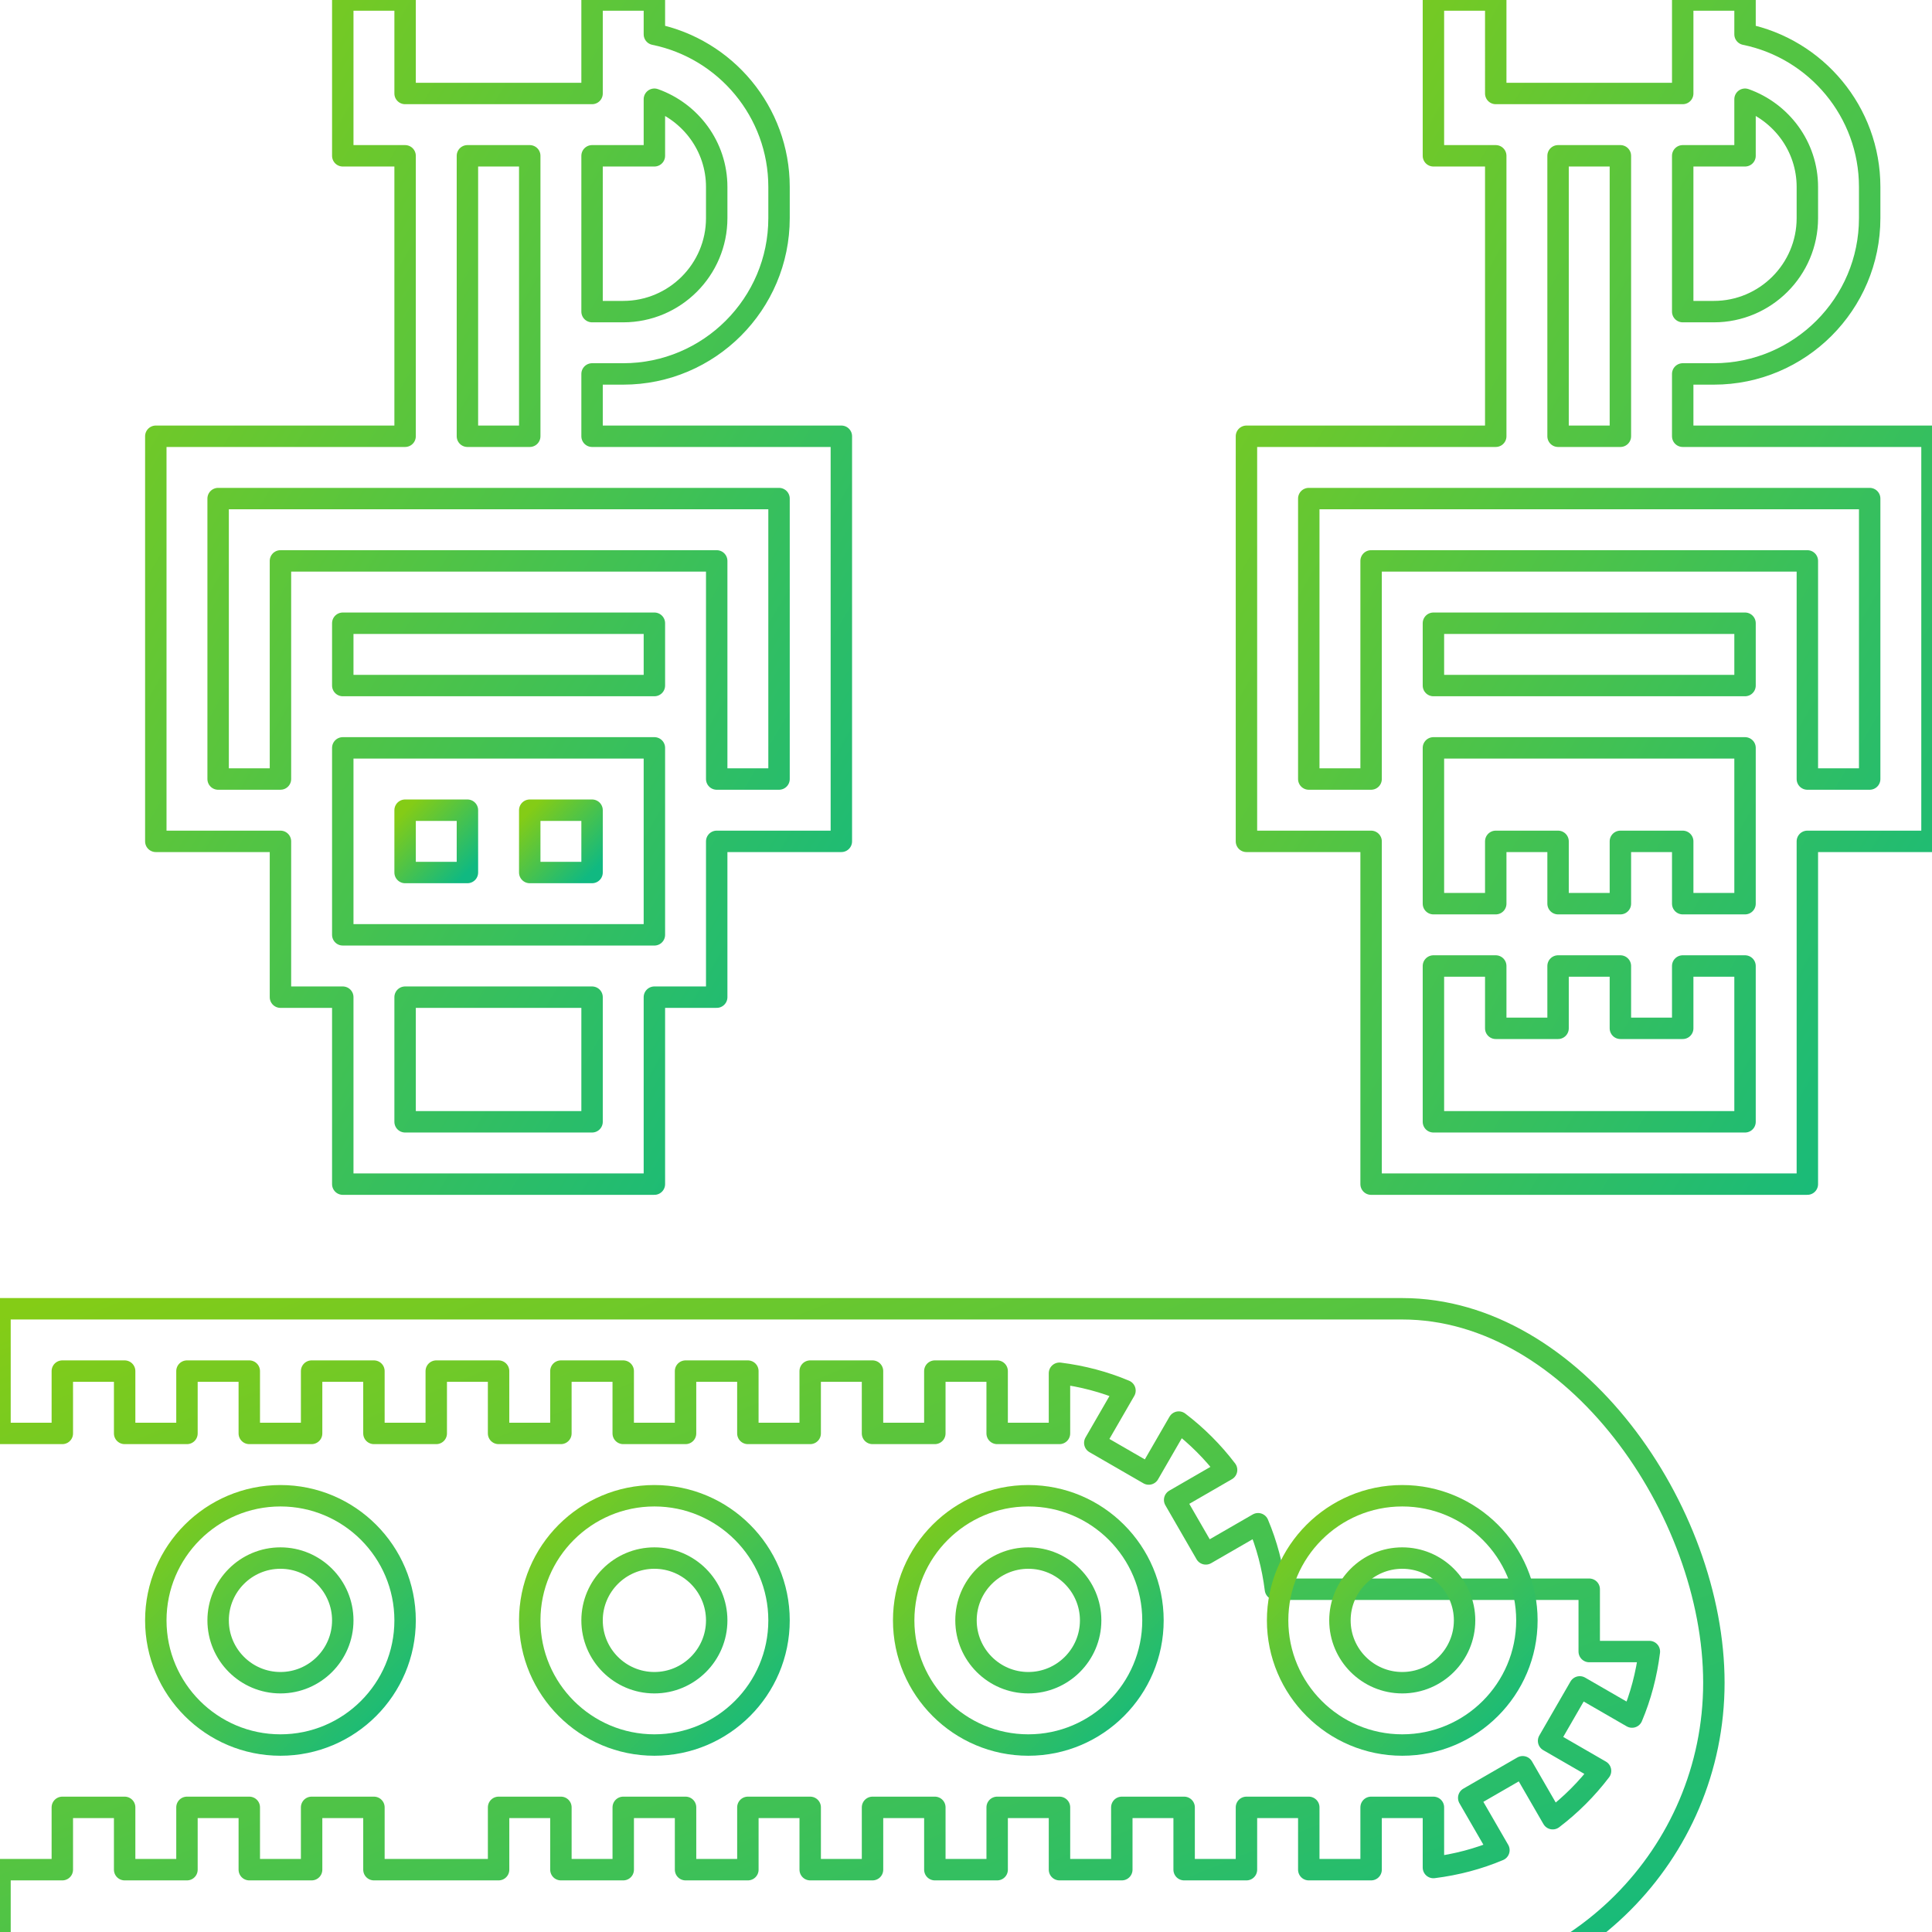
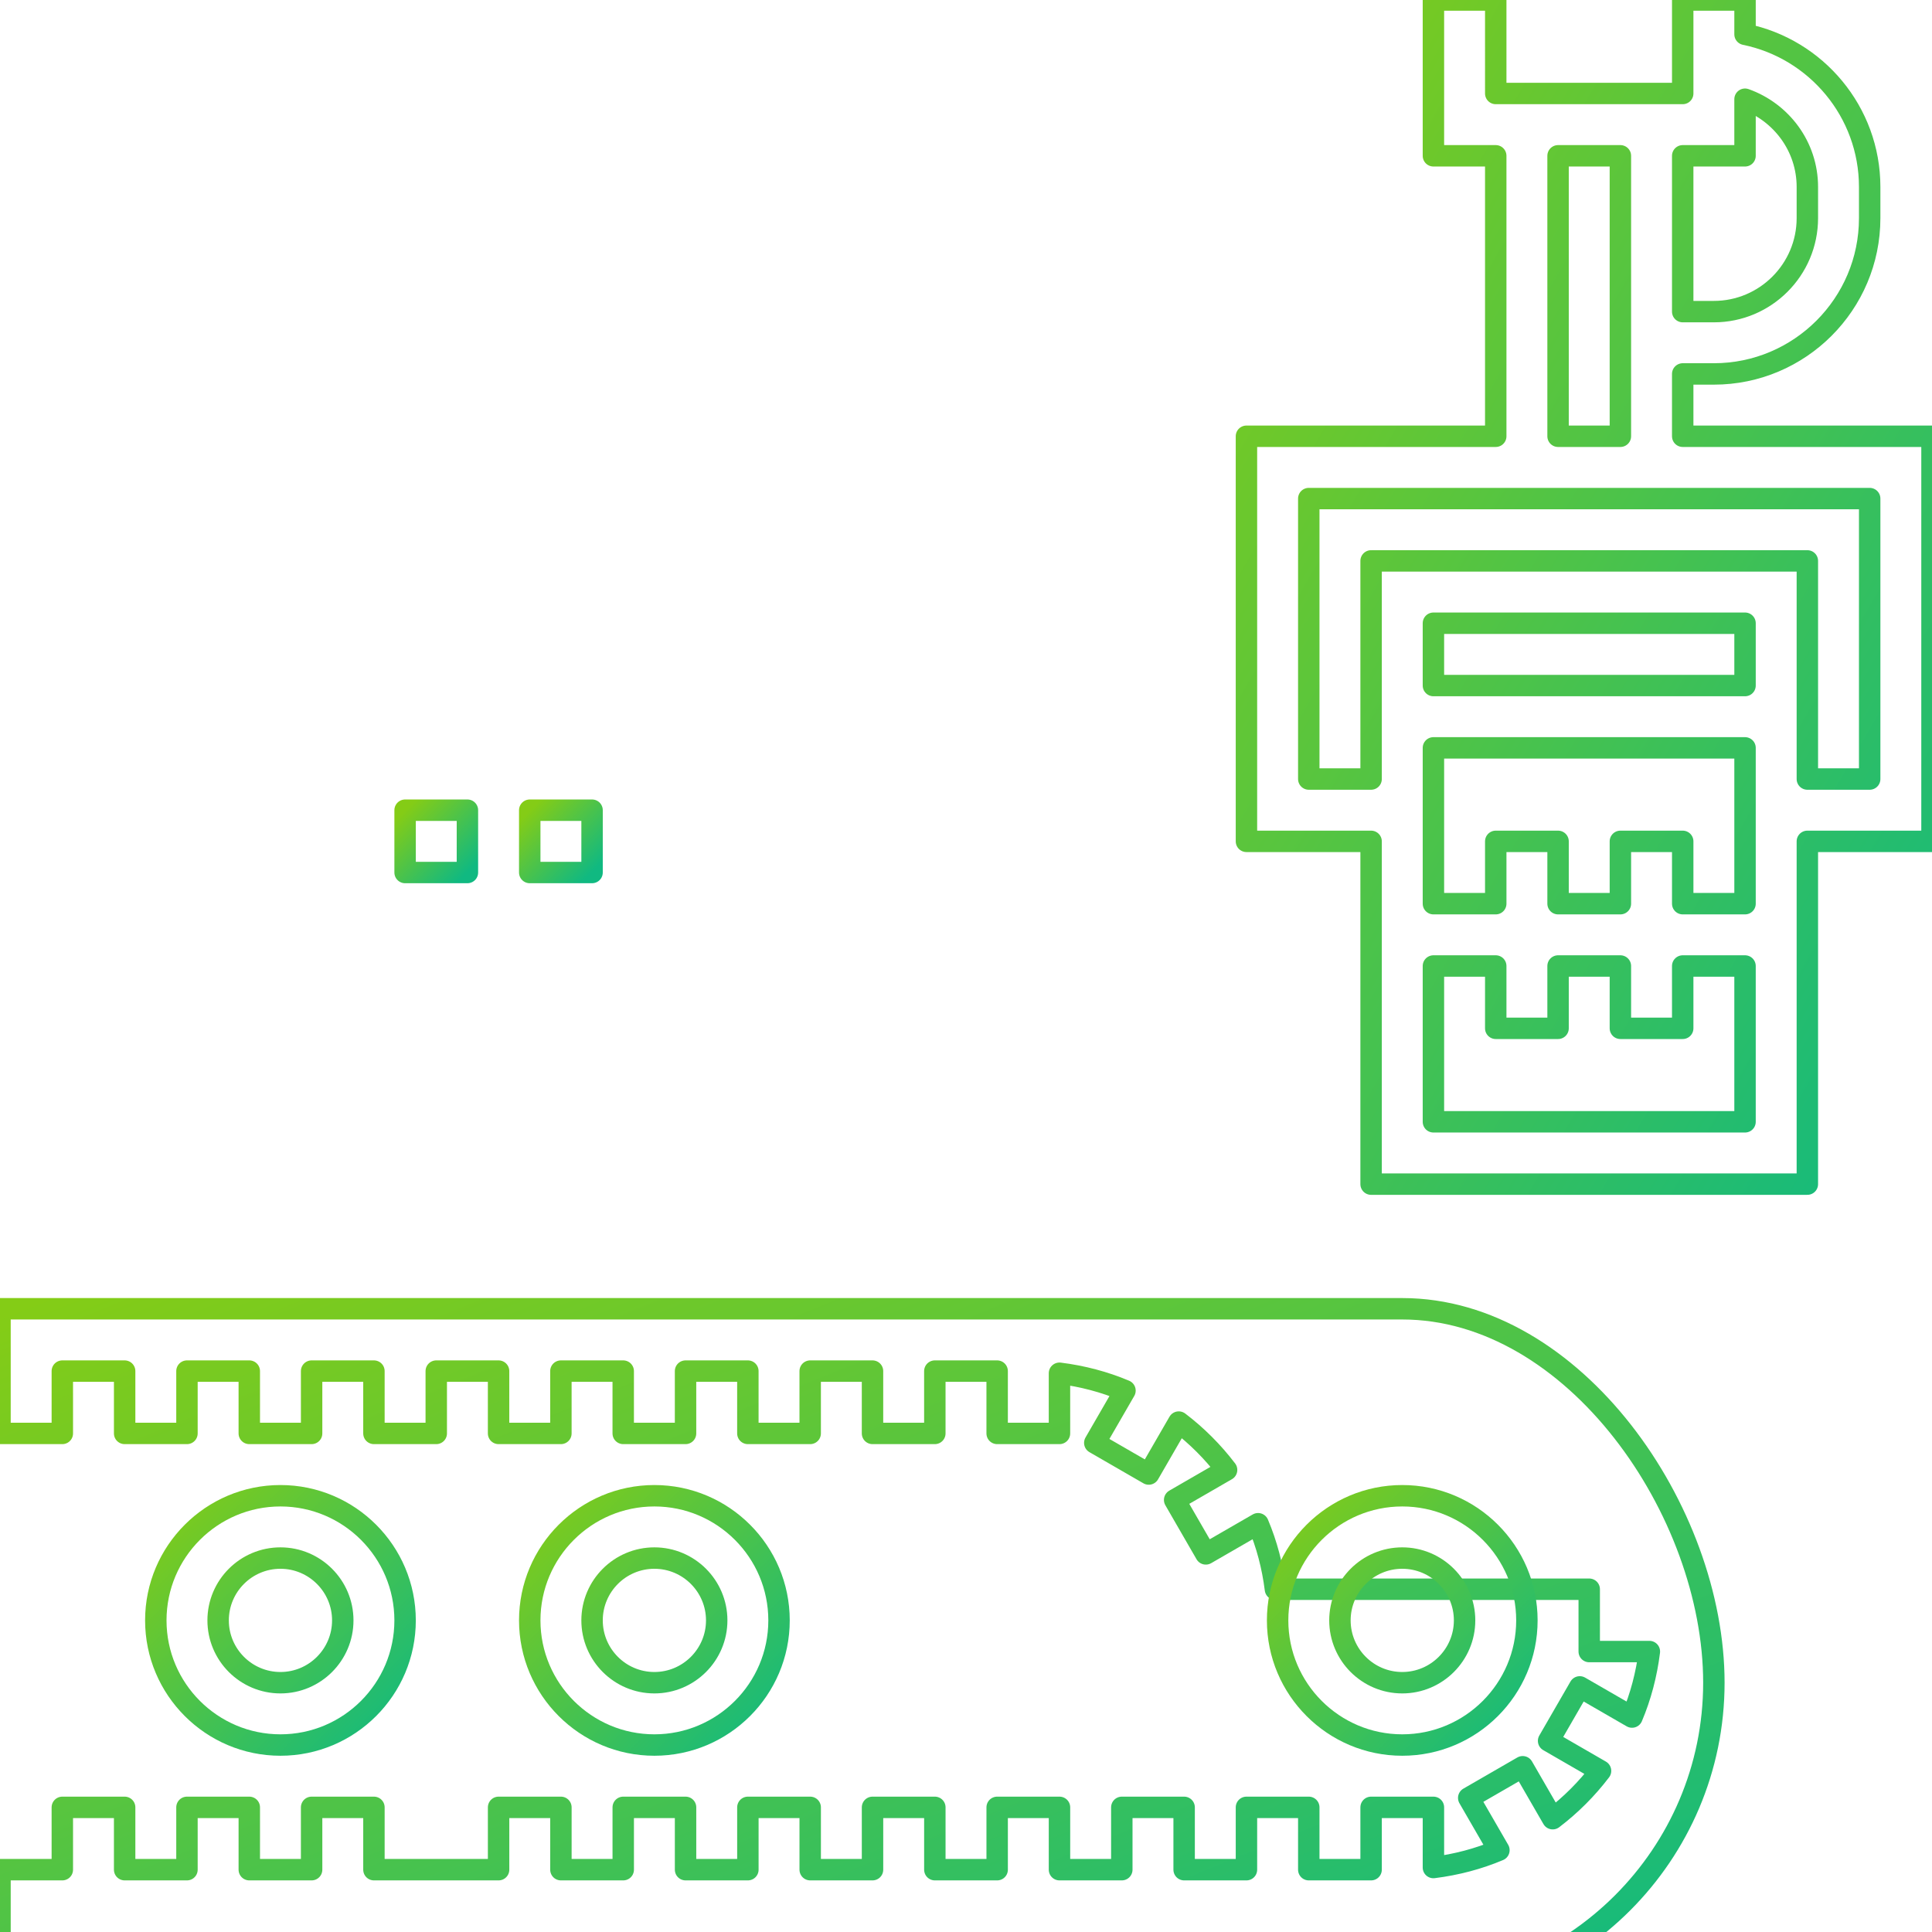
<svg xmlns="http://www.w3.org/2000/svg" viewBox="0 0 496 496" fill="none" stroke="url(#gradient)" stroke-width="5.5" stroke-linecap="round" stroke-linejoin="round" class="size-8 sm:size-16">
  <defs>
    <linearGradient id="gradient" x1="0%" y1="0%" x2="100%" y2="100%">
      <stop offset="0%" stop-color="#84cc16" />
      <stop offset="100%" stop-color="#10b981" />
    </linearGradient>
  </defs>
  <path d="M360,336H0v8v8v16h16v-16h16v16h16v-16h16v16h16v-16h16v16h16v-16h16v16h16v-16h16v16h16v-16h16v16h16v-16h16v16h16v-16h16v16h16v-15.448c5.88,0.736,11.536,2.224,16.816,4.456l-7.752,13.416l13.856,8l7.704-13.336c4.632,3.52,8.752,7.648,12.28,12.28l-13.336,7.704l8,13.856l13.416-7.744c2.232,5.28,3.72,10.936,4.456,16.816H408v16h15.44c-0.736,5.888-2.224,11.536-4.456,16.816l-13.416-7.744l-8,13.856l13.336,7.704c-3.52,4.632-7.648,8.752-12.28,12.28l-7.704-13.336l-13.856,8l7.752,13.416c-5.28,2.232-10.936,3.72-16.816,4.456V464h-16v16h-16v-16h-16v16h-16v-16h-16v16h-16v-16h-16v16h-16v-16h-16v16h-16v-16h-16v16h-16v-16h-16v16h-16v-16h-16v16H96v-16H80v16H64v-16H48v16H32v-16H16v16H0v16v8v8h360c44.112,0,80-35.888,80-80S404.112,336,360,336z" />
  <path d="M72,448c17.648,0,32-14.352,32-32s-14.352-32-32-32s-32,14.352-32,32S54.352,448,72,448z M72,400c8.816,0,16,7.176,16,16c0,8.824-7.184,16-16,16c-8.824,0-16-7.176-16-16C56,407.176,63.176,400,72,400z" />
  <path d="M168,448c17.648,0,32-14.352,32-32s-14.352-32-32-32s-32,14.352-32,32S150.352,448,168,448z M168,400c8.816,0,16,7.176,16,16c0,8.824-7.184,16-16,16c-8.824,0-16-7.176-16-16C152,407.176,159.176,400,168,400z" />
-   <path d="M264,448c17.648,0,32-14.352,32-32s-14.352-32-32-32s-32,14.352-32,32S246.352,448,264,448z M264,400c8.816,0,16,7.176,16,16c0,8.824-7.184,16-16,16c-8.824,0-16-7.176-16-16C248,407.176,255.176,400,264,400z" />
  <path d="M360,448c17.648,0,32-14.352,32-32s-14.352-32-32-32s-32,14.352-32,32S342.352,448,360,448z M360,400c8.816,0,16,7.176,16,16c0,8.824-7.184,16-16,16c-8.824,0-16-7.176-16-16C344,407.176,351.176,400,360,400z" />
-   <path d="M72,256h16v48h80v-48h16v-40h32V112h-64V96h8c22.056,0,40-17.944,40-40v-8c0-19.312-13.768-35.472-32-39.192V0h-16v24h-48V0H88v40h16v72H40v104h32V256z M152,40h16V25.472c9.288,3.312,16,12.112,16,22.528v8c0,13.232-10.768,24-24,24h-8V40z M152,288h-48v-32h48V288z M168,208v8v24H88v-24v-8v-16h80V208z M168,176H88v-16h80V176z M120,40h16v72h-16V40z M56,200v-72h144v72h-16v-56H72v56H56z" />
  <rect x="104" y="208" width="16" height="16" />
  <rect x="136" y="208" width="16" height="16" />
  <path d="M432,112V96h8c22.056,0,40-17.944,40-40v-8c0-19.312-13.768-35.472-32-39.192V0h-16v24h-48V0h-16v40h16v72h-64v104h32v88h112v-88h32V112H432z M432,40h16V25.472c9.288,3.312,16,12.112,16,22.528v8c0,13.232-10.768,24-24,24h-8V40z M400,40h16v72h-16V40z M448,288h-80v-40h16v16h16v-16h16v16h16v-16h16V288z M448,208v8v16h-16v-16h-16v16h-16v-16h-16v16h-16v-16v-8v-16h80V208z M448,176h-80v-16h80V176z M480,200h-16v-56H352v56h-16v-72h144V200z" />
</svg>